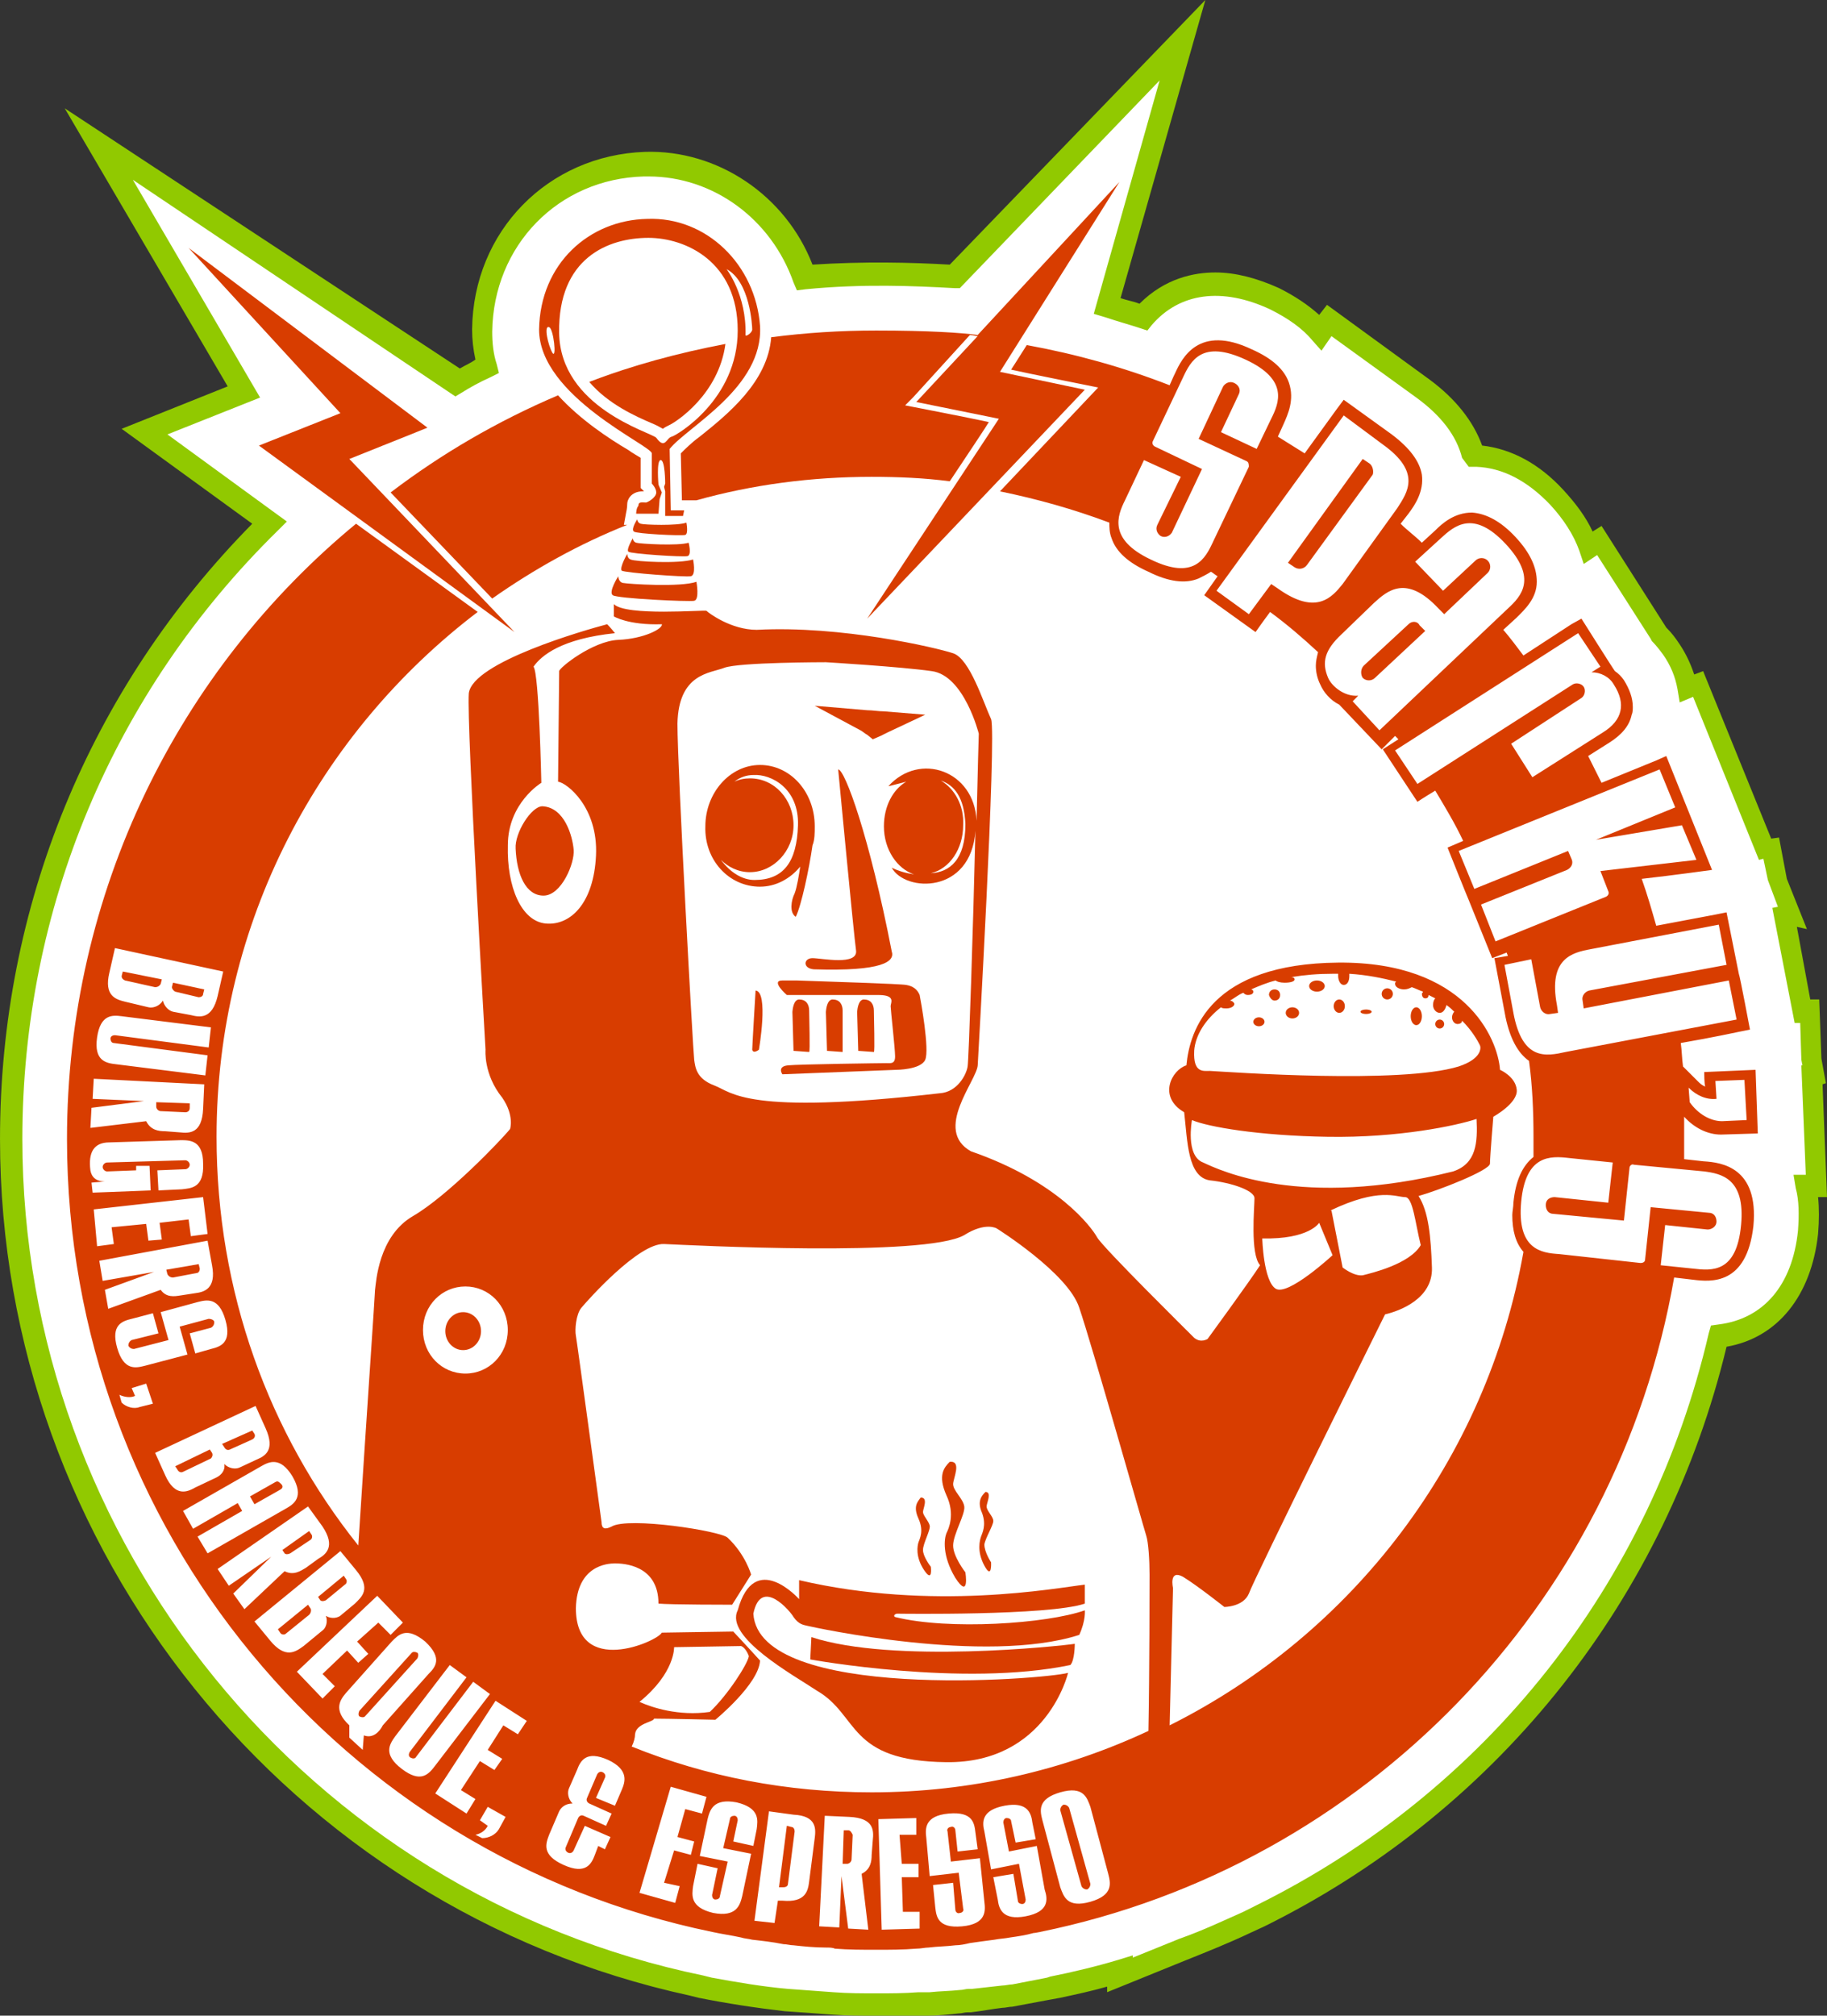
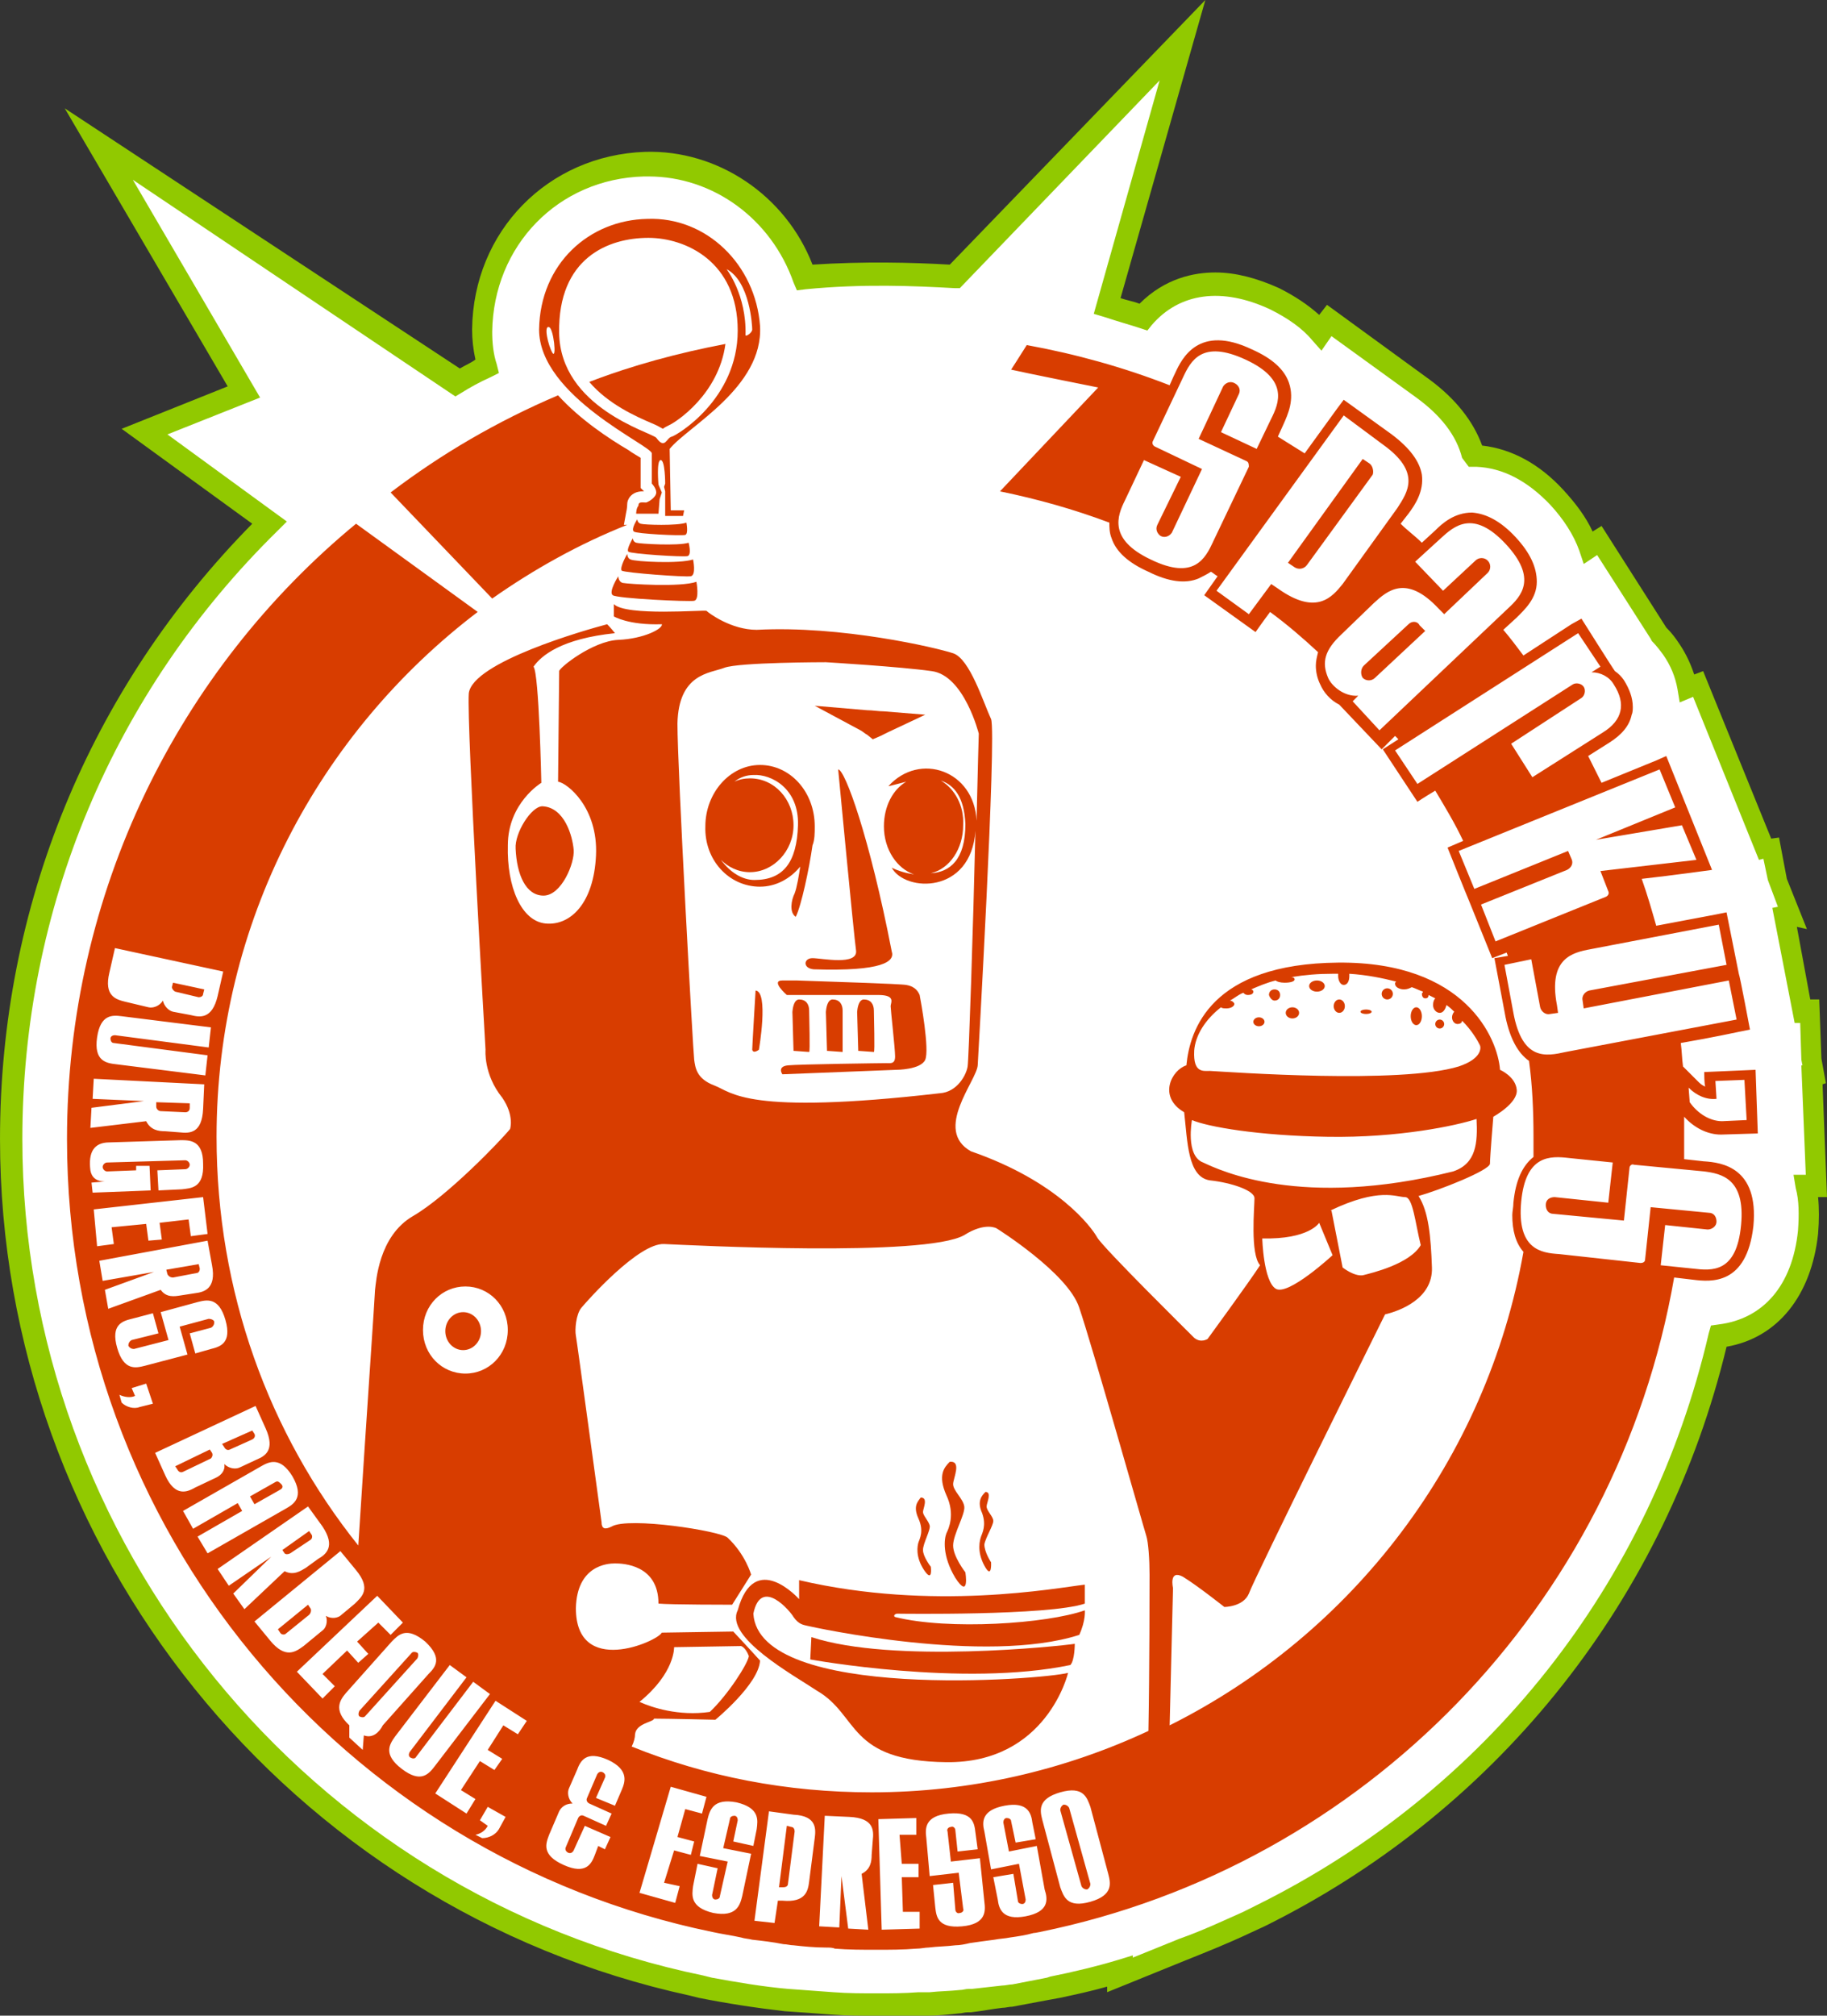
<svg xmlns="http://www.w3.org/2000/svg" xml:space="preserve" width="175.373mm" height="193.371mm" version="1.1" style="shape-rendering:geometricPrecision; text-rendering:geometricPrecision; image-rendering:optimizeQuality; fill-rule:evenodd; clip-rule:evenodd" viewBox="0 0 175.362 193.359">
  <rect x="0" y="0" width="175.362" height="193.359" fill="#333333" stroke="none" />
  <defs>
    <style type="text/css"> .fil2 {fill:#D83D00} .fil1 {fill:#91C900} .fil0 {fill:white} </style>
  </defs>
  <g id="Layer_x0020_1">
    <g id="_735482768">
      <path class="fil0" d="M174.292 113.337l-0.428 -10.712 0.213 0 -0.322 -1.393 -0.213 -4.606 -0.642 0c-0.322,-1.393 -1.715,-8.999 -1.715,-8.999l0.749 -0.107 -1.5 -3.642 -0.534 -3.107 -0.643 0.108 -6.428 -15.855 -1.071 0.428c-0.213,-1.286 -0.749,-2.571 -1.5,-3.749 -0.321,-0.536 -0.749,-0.964 -1.177,-1.5 -0.857,-1.393 -5.677,-8.891 -5.677,-8.891l-1.071 0.643c-0.536,-1.607 -1.607,-3.322 -3.107,-4.822 -2.464,-2.57 -5.034,-3.855 -7.82,-3.963 -0.642,-2.357 -2.249,-4.607 -4.819,-6.428l-8.999 -6.534 -0.857 1.178c-1.071,-1.285 -2.571,-2.357 -4.499,-3.213 -1.928,-0.964 -3.856,-1.394 -5.677,-1.394 -2.035,0 -4.713,0.643 -6.963,3.107 -1.179,-0.321 -2.357,-0.749 -3.535,-1.07l7.499 -25.389 -21.747 22.71c-1.714,-0.107 -4.178,-0.215 -7.605,-0.215 -2.25,0 -4.499,0.107 -6.749,0.322 -2.25,-6.428 -8.141,-10.928 -14.997,-10.928 -0.107,0 -0.322,0 -0.428,0 -8.784,0.215 -15.533,7.071 -15.64,15.961 0,1.179 0.214,2.357 0.535,3.428 -0.964,0.536 -1.928,0.964 -2.892,1.5l-34.494 -22.818 13.926 23.782 -9.534 3.856 11.998 8.677c-15.854,15.534 -24.853,36.851 -24.853,59.24 0,39.957 28.495,73.487 66.203,81.307 2.678,0.536 5.463,0.964 8.142,1.286 1.5,0.107 2.892,0.322 4.392,0.322 1.393,0.107 2.785,0.107 4.285,0.107 1.285,0 2.678,0 3.963,-0.107 0.322,0 0.75,0 1.072,-0.107 0.964,-0.108 2.035,-0.108 2.999,-0.214 0.429,0 0.75,-0.107 1.179,-0.107 0.964,-0.107 2.035,-0.215 2.999,-0.429 0.322,0 0.643,-0.107 0.964,-0.107 1.179,-0.214 2.25,-0.428 3.428,-0.643 0.107,0 0.214,0 0.321,-0.107 2.249,-0.428 4.499,-0.964 6.642,-1.606l0 0.428 5.892 -2.357c2.142,-0.75 4.178,-1.714 6.213,-2.678l1.393 -0.643c21.746,-10.712 38.243,-30.852 43.922,-55.598 4.821,-0.535 8.034,-4.178 8.57,-9.962 0.215,-1.714 0.106,-3.214 -0.215,-4.392l0.858 0zm-90.414 -44.135l0 0c-0.214,-0.214 -0.535,-0.321 -0.857,-0.536 0.536,0 1.071,0.107 1.5,0.107 -0.107,0.214 -0.429,0.322 -0.643,0.428z" />
      <path class="fil1" d="M84.093 193.359c-1.393,0 -2.893,0 -4.285,-0.107 -1.393,-0.107 -2.892,-0.215 -4.499,-0.322 -2.785,-0.322 -5.571,-0.75 -8.248,-1.286l-0.857 -0.214c-38.458,-8.356 -66.203,-42.743 -66.203,-82.165 0,-22.282 8.57,-43.17 24.21,-59.025l-12.534 -9.105 10.177 -4.07 -15.64 -26.674 37.922 24.959c0.535,-0.322 1.071,-0.536 1.499,-0.857 -0.214,-0.964 -0.321,-1.928 -0.321,-2.892 0.108,-9.428 7.285,-16.712 16.604,-17.033 6.964,-0.215 13.498,4.177 16.069,10.819 4.928,-0.321 9.534,-0.213 13.176,0l24.531 -25.388 -8.141 28.602c0.642,0.215 1.285,0.321 1.821,0.536 2.464,-2.464 5.249,-3 7.284,-3 1.929,0 3.964,0.536 6.107,1.5 1.499,0.749 2.785,1.607 3.856,2.571l0.75 -0.964 9.855 7.177c2.464,1.821 4.177,3.964 5.035,6.32 2.785,0.321 5.463,1.713 7.819,4.285 1.179,1.285 2.143,2.57 2.786,3.964l0.857 -0.536 6.213 9.748c0.536,0.536 0.857,0.964 1.285,1.607 0.643,0.964 1.071,1.928 1.394,2.893l0.857 -0.322 6.534 16.069 0.751 -0.107 0.749 3.963 1.928 4.821 -0.964 -0.215 1.285 6.963 0.858 0 0.213 5.678 0.43 2.357 -0.322 0.107 0.428 10.819 -0.857 0c0.107,1.071 0.107,2.25 0,3.535 -0.642,5.892 -3.857,9.963 -8.784,10.82 -5.785,23.996 -21.639,44.135 -43.707,55.276l-0.642 0.321 -1.393 0.643c-2.036,0.964 -4.178,1.821 -6.321,2.678l-7.392 2.999 0 -0.535c-1.5,0.428 -3,0.75 -4.499,1.071l-1.179 0.215c-1.178,0.214 -2.249,0.428 -3.428,0.642 -0.322,0 -0.642,0.107 -0.964,0.107 -0.964,0.108 -2.035,0.322 -3,0.428l-0.321 0c-0.322,0 -0.536,0.108 -0.857,0.108 -0.964,0.107 -2.036,0.214 -3,0.214l-0.428 0c-0.214,0 -0.428,0 -0.643,0 -1.285,0 -2.571,0 -3.856,0zm-15.748 -3.642l0 0c2.357,0.428 4.821,0.857 7.285,1.071 1.5,0.107 2.893,0.214 4.392,0.322 1.393,0.107 2.785,0.107 4.178,0.107 1.178,0 2.571,0 3.964,-0.107 0.214,0 0.428,0 0.642,0l0.429 0c0.964,-0.107 1.928,-0.107 2.892,-0.214 0.322,0 0.536,-0.107 0.857,-0.107l0.321 0c0.964,-0.107 1.928,-0.214 2.892,-0.321 0.322,0 0.643,-0.108 0.964,-0.108 1.071,-0.214 2.25,-0.428 3.321,-0.643l0.322 -0.107c2.143,-0.428 4.392,-0.964 6.535,-1.607l1.393 -0.428 0 0.215 4.499 -1.821c2.143,-0.75 4.178,-1.714 6.106,-2.571l1.286 -0.643c22.068,-10.927 37.815,-30.852 43.386,-54.848l0.213 -0.75 0.751 -0.107c4.285,-0.535 7.07,-3.749 7.605,-8.999 0.107,-1.5 0.107,-2.892 -0.215,-4.07l-0.214 -1.286 1.178 0 -0.427 -10.498 0.106 0 -0.106 -0.535 -0.109 -3.535 -0.534 0 -2.143 -11.034 0.536 -0.107 -0.964 -2.571 -0.428 -2.035 -0.428 0.107 -6.32 -15.64 -1.286 0.536 -0.213 -1.285c-0.215,-1.179 -0.643,-2.25 -1.393,-3.321 -0.321,-0.428 -0.643,-0.857 -1.071,-1.285l-0.107 -0.214 -5.141 -8.034 -1.285 0.857 -0.43 -1.285c-0.534,-1.5 -1.5,-3 -2.785,-4.392 -2.249,-2.357 -4.606,-3.536 -7.07,-3.643l-0.751 0 -0.642 -0.857c-0.536,-2.142 -2.036,-4.07 -4.392,-5.785l-8.142 -5.892 -0.964 1.392 -0.857 -0.964c-0.964,-1.178 -2.357,-2.142 -4.071,-3 -4.606,-2.142 -8.677,-1.606 -11.355,1.501l-0.428 0.534 -0.643 -0.213c-0.964,-0.321 -2.143,-0.643 -3.428,-1.071l-1.071 -0.321 6.32 -22.389 -19.175 19.925 -0.535 0c-3.856,-0.215 -8.784,-0.428 -14.248,0.106l-0.857 0.107 -0.321 -0.749c-2.142,-6.106 -7.713,-10.177 -13.926,-10.177 -0.107,0 -0.214,0 -0.429,0 -8.248,0.214 -14.461,6.641 -14.569,14.89 0,1.071 0.107,2.143 0.429,3.107l0.214 0.857 -0.857 0.428c-0.964,0.428 -1.928,0.964 -2.785,1.5l-0.535 0.321 -30.959 -20.782 12.212 20.889 -8.891 3.536 11.462 8.356 -0.857 0.857c-15.854,15.533 -24.531,36.315 -24.531,58.382 0,38.672 27.424,72.416 65.346,80.237l0.857 0.214z" />
      <path class="fil2" d="M163.578 111.409l-1.927 -0.214c0,-0.643 0,-1.286 0,-1.821 0,-0.75 0,-1.5 0,-2.25 0.964,1.071 2.249,1.714 3.534,1.714l3.535 -0.107 -0.215 -6.106 -4.928 0.214c0,0 0,1.286 0.109,1.393 -0.322,-0.107 -0.537,-0.321 -0.751,-0.536l-1.393 -1.393c-0.107,-0.75 -0.107,-1.5 -0.215,-2.25 3.107,-0.536 5.571,-1.071 5.571,-1.071l1.071 -0.214c0,0 -0.964,-5.142 -1.071,-5.356l-1.179 -5.892 -1.071 0.214 -5.677 1.071c-0.428,-1.5 -0.857,-3 -1.393,-4.499 2.892,-0.322 6.749,-0.857 6.749,-0.857l-4.392 -10.926 -0.964 0.428 -5.249 2.143c-0.428,-0.857 -0.857,-1.714 -1.285,-2.571l2.036 -1.286c1.178,-0.75 1.928,-1.607 2.142,-2.678 0.107,-0.215 0.107,-0.535 0.107,-0.75 0,-0.857 -0.321,-1.714 -0.857,-2.571 -0.215,-0.322 -0.536,-0.643 -0.858,-0.857 -0.107,-0.107 -3.213,-5.035 -3.213,-5.035l-0.964 0.535 -4.606 3c-0.643,-0.857 -1.286,-1.714 -1.93,-2.464l1.286 -1.178c0.749,-0.75 1.928,-1.822 1.928,-3.429 0,-1.392 -0.643,-2.785 -2.036,-4.285 -1.393,-1.499 -2.785,-2.249 -4.177,-2.357 -1.715,0 -2.892,1.071 -3.536,1.715l-1.285 1.178c-0.643,-0.642 -1.394,-1.178 -2.036,-1.821l0.751 -0.964c0.642,-0.857 1.498,-2.143 1.285,-3.749 -0.215,-1.286 -1.179,-2.571 -2.893,-3.856l-4.606 -3.321 -0.642 0.857 -3.107 4.285c-0.857,-0.536 -1.714,-1.071 -2.571,-1.607l0.536 -1.178c0.429,-0.964 1.071,-2.357 0.536,-3.964 -0.428,-1.285 -1.607,-2.357 -3.535,-3.213 -5.142,-2.464 -6.749,0.857 -7.392,2.249 0,0 -0.214,0.428 -0.535,1.178 -4.392,-1.713 -8.999,-2.998 -13.712,-3.855 -0.75,1.178 -1.286,2.034 -1.5,2.357 1.393,0.321 8.356,1.713 8.356,1.713l-9.427 9.962c3.643,0.751 7.071,1.715 10.498,3 0,0.43 0,0.964 0.215,1.5 0.428,1.286 1.607,2.357 3.535,3.213 1.929,0.964 3.535,1.179 4.821,0.643 0.428,-0.213 0.857,-0.428 1.178,-0.643 0.214,0.107 0.428,0.322 0.643,0.43l-1.286 1.821 4.928 3.535c0,0 0.75,-1.072 1.393,-1.928 1.607,1.178 3.107,2.463 4.606,3.856 -0.107,0.429 -0.214,0.857 -0.214,1.286 0,0.536 0.107,1.178 0.428,1.821 0.322,0.75 0.964,1.5 1.821,1.928 0.107,0.107 4.071,4.285 4.071,4.285l1.286 -1.286c0.107,0.107 0.214,0.214 0.322,0.322l-1.5 0.964 3.322 5.035c0,0 0.642,-0.429 1.713,-1.071 0.964,1.607 1.928,3.214 2.678,4.82l-1.498 0.643c0,0 1.928,4.82 2.034,5.035l2.251 5.57 1.392 -0.536c0,0.108 0.108,0.214 0.108,0.322l-1.286 0.215 1.071 5.677c0.428,2.035 1.178,3.428 2.249,4.178 0.322,2.357 0.43,4.821 0.43,7.285 0,0.643 0,1.286 0,1.928 -1.071,0.857 -1.715,2.25 -1.928,4.392 0,0.428 -0.108,0.857 -0.108,1.178 0,1.5 0.321,2.678 1.072,3.535 -3.535,19.925 -16.391,36.636 -33.959,45.421l0.322 -13.177c0,0 -0.429,-1.821 0.964,-1.071 1.393,0.857 3.963,2.892 3.963,2.892 0,0 1.821,0 2.357,-1.286 0.428,-1.286 13.069,-26.781 13.069,-26.781 1.392,-0.322 4.607,-1.5 4.5,-4.499 -0.107,-2.999 -0.322,-5.356 -1.286,-6.856 1.928,-0.535 6.856,-2.464 6.856,-3.107 0,-0.643 0.321,-4.499 0.321,-4.499 0,0 2.357,-1.286 2.25,-2.571 -0.107,-1.286 -1.607,-1.928 -1.607,-1.928 -0.213,-3 -3.321,-10.391 -15.533,-10.284 -12.212,0.107 -14.248,6.428 -14.569,9.855 -1.393,0.428 -2.785,2.999 -0.214,4.499 0.322,2.785 0.322,6.213 2.464,6.534 2.036,0.214 4.285,0.964 4.285,1.714 0,0.857 -0.428,5.356 0.536,6.428 -0.964,1.5 -5.035,7.07 -5.035,7.07 0,0 -0.643,0.428 -1.286,-0.107 -0.535,-0.535 -8.784,-8.677 -9.319,-9.641 -0.536,-0.964 -3.749,-5.356 -12.105,-8.248 -3.642,-2.036 0.536,-6.749 0.643,-8.249 0,0 1.821,-31.709 1.286,-33.208 -0.75,-1.607 -2.036,-5.785 -3.642,-6.32 -1.607,-0.535 -10.713,-2.678 -18.854,-2.25 -2.464,0 -4.606,-1.607 -4.821,-1.821 -0.214,-0.107 -7.712,0.535 -8.891,-0.643 0,1.178 0,1.178 0,1.178 0,0 1.392,0.857 4.606,0.75 0.107,0.428 -1.714,1.393 -4.178,1.5 -2.464,0.107 -5.678,2.678 -5.678,3 0,0.322 -0.107,10.605 -0.107,10.605 0.857,0.107 3.857,2.464 3.642,7.07 -0.214,4.606 -2.464,6.749 -4.82,6.535 -2.357,-0.214 -3.749,-3.535 -3.642,-7.499 0,-4.071 3.214,-5.999 3.214,-5.999 0,0 -0.215,-10.498 -0.75,-11.141 0.75,-1.071 2.678,-2.678 7.82,-3.214 -0.428,-0.536 -0.75,-0.857 -0.75,-0.857 -2.036,0.535 -12.962,3.642 -13.283,6.641 -0.215,3 1.607,34.173 1.607,34.173 0,0 -0.214,2.357 1.607,4.606 1.178,1.714 0.75,2.999 0.75,2.999 -0.857,1.071 -5.999,6.427 -9.32,8.355 -3.321,1.929 -3.535,6.321 -3.642,7.071 0,0.429 -0.857,12.747 -1.607,24.531 -8.57,-10.712 -13.605,-24.317 -13.605,-39.207 0,-20.568 9.856,-38.779 25.067,-50.348l-11.677 -8.463c-17.033,14.034 -27.745,35.351 -27.745,59.025 0,37.494 26.567,68.774 61.917,76.059 0.965,0.214 1.821,0.321 2.786,0.535 0.321,0.107 0.643,0.107 1.071,0.214 0.964,0.107 1.928,0.214 2.999,0.428 0.322,0 0.643,0.107 0.964,0.107 0.965,0.108 2.036,0.215 3.107,0.215 0.322,0 0.643,0 0.857,0.107 1.286,0.107 2.678,0.107 3.964,0.107 1.285,0 2.571,0 3.856,-0.107 0.429,0 0.857,-0.107 1.179,-0.107 0.856,-0.107 1.714,-0.107 2.571,-0.215 0.428,0 0.964,-0.107 1.393,-0.214 0.75,-0.107 1.5,-0.215 2.357,-0.322 0.535,-0.107 0.964,-0.107 1.5,-0.214 0.75,-0.108 1.5,-0.214 2.249,-0.428 0.214,0 0.536,-0.107 0.75,-0.107l-0.107 0c31.066,-6.32 55.383,-31.28 60.847,-62.775l1.821 0.214c1.713,0.214 5.141,0.536 5.785,-5.142 0.536,-5.677 -3.107,-6.106 -4.715,-6.213zm1.179 -5.999l0 0 -0.107 -1.714 2.786 -0.107 0.213 3.856 -2.357 0.107c-1.179,0 -2.357,-0.75 -3.107,-1.821l-0.106 -1.393c0.749,0.75 1.713,1.178 2.678,1.071zm-42.314 18.211l0 0c-1.179,-0.75 -1.286,-4.821 -1.286,-4.821 4.499,0.107 5.463,-1.5 5.463,-1.5l1.286 3.107c0,0 -4.285,3.963 -5.463,3.214zm13.926 -4.178l0 0c-1.071,1.821 -4.714,2.678 -5.571,2.893 -0.857,0.107 -1.928,-0.75 -1.928,-0.75l-1.071 -5.463 -0.107 0c4.714,-2.25 6.32,-1.286 7.177,-1.286 0.751,0 0.964,2.464 1.5,4.606zm-21.747 -18.639l0 0c0.107,-1.5 1.071,-3 2.571,-4.178 0.107,0.107 0.321,0.107 0.536,0.107 0.428,0 0.75,-0.214 0.75,-0.428 0,-0.107 -0.214,-0.322 -0.429,-0.322 0.429,-0.214 0.75,-0.535 1.286,-0.75 0.107,0.107 0.215,0.214 0.429,0.214 0.321,0 0.535,-0.107 0.535,-0.321 0,-0.108 -0.107,-0.215 -0.214,-0.215 0.75,-0.322 1.5,-0.643 2.357,-0.857 0.107,0.108 0.429,0.215 0.857,0.215 0.535,0 0.964,-0.107 0.964,-0.322 0,-0.107 -0.107,-0.214 -0.322,-0.214 1.286,-0.214 2.571,-0.322 3.964,-0.322 0.214,0 0.322,0 0.536,0 0,0.107 0,0.107 0,0.214 0,0.428 0.214,0.857 0.535,0.857 0.322,0 0.536,-0.321 0.536,-0.857 0,-0.107 0,-0.107 0,-0.214 1.714,0.107 3.214,0.428 4.499,0.75 -0.107,0.107 -0.107,0.107 -0.107,0.214 0,0.321 0.428,0.535 0.857,0.535 0.321,0 0.536,-0.107 0.749,-0.214 0.322,0.107 0.75,0.321 1.073,0.429 0,0.107 -0.107,0.107 -0.107,0.214 0,0.215 0.107,0.429 0.321,0.429 0.215,0 0.321,-0.107 0.321,-0.322 0.215,0.108 0.43,0.215 0.643,0.322 -0.107,0.107 -0.213,0.322 -0.213,0.643 0,0.428 0.321,0.75 0.642,0.75 0.322,0 0.536,-0.322 0.643,-0.75 0.321,0.215 0.536,0.428 0.749,0.643 -0.107,0.107 -0.213,0.322 -0.213,0.535 0,0.322 0.213,0.642 0.536,0.642 0.213,0 0.428,-0.107 0.428,-0.321 0.964,0.964 1.5,1.928 1.713,2.357 0.107,0.214 0.215,1.286 -2.036,2.035 -5.57,1.714 -21.96,0.535 -23.888,0.428 -0.643,0 -1.607,0.214 -1.5,-1.928zm0.857 10.712l0 0c-1.714,-0.642 -1.071,-4.071 -1.071,-4.071 1.5,0.643 6.32,1.5 13.069,1.607 6.749,0.107 12.32,-1.071 14.248,-1.714 0.108,2.25 0,4.285 -2.25,5.035 -14.568,3.642 -22.389,-0.107 -23.995,-0.857zm-45.956 -47.456l0 0c1.393,-0.535 9.748,-0.535 9.748,-0.535 0,0 7.178,0.428 10.177,0.857 3.107,0.428 4.499,5.999 4.499,5.999 0,0 -0.107,3.535 -0.214,8.356 -0.214,-4.82 -5.463,-6.641 -8.463,-3.321 0.107,0 0.857,-0.215 1.714,-0.429 -1.286,0.75 -2.143,2.357 -2.143,4.285 0,2.25 1.285,4.071 2.893,4.606 -0.75,-0.107 -1.5,-0.322 -2.143,-0.643 1.286,2.357 7.605,2.571 8.034,-3.535 -0.214,9.213 -0.642,22.067 -0.749,22.603 -0.107,0.75 -0.964,2.464 -2.678,2.571 -18.64,2.142 -19.925,-0.107 -21.639,-0.75 -1.714,-0.643 -1.821,-1.714 -1.928,-2.464 -0.107,-0.75 -1.607,-27.852 -1.607,-32.244 0.107,-4.821 3.107,-4.821 4.499,-5.356zm20.782 10.82l0 0c1.286,0.429 2.25,1.607 2.357,4.178 0,3.428 -1.5,4.606 -3.321,4.713 1.821,-0.428 3.107,-2.357 3.107,-4.606 0.107,-1.928 -0.857,-3.535 -2.143,-4.285zm-34.494 50.562l0 0c0.536,-0.642 5.463,-6.213 7.927,-6.106 2.464,0.107 25.067,1.286 28.816,-0.857 2.035,-1.285 3.107,-0.643 3.107,-0.643 0,0 6.856,4.285 7.927,7.606 1.179,3.428 6.213,21.211 6.428,21.854 0.214,0.643 0.322,2.357 0.322,3.749 0,0.857 0,9.32 -0.108,14.998 -8.034,3.749 -17.033,5.891 -26.566,5.891 -8.142,0 -15.855,-1.5 -23.032,-4.392 0.214,-0.428 0.321,-0.857 0.321,-1.179 0.108,-1.071 1.821,-1.178 1.821,-1.5 1.286,0 5.892,0.107 5.892,0.107 0,0 4.178,-3.428 4.285,-5.677 -0.964,-1.071 -2.571,-2.785 -2.571,-2.785l-6.856 0.107c-0.429,0.857 -8.249,4.285 -8.249,-2.357 0.107,-4.071 3,-4.285 3.749,-4.285 0.75,0 4.178,0.107 4.178,3.856 1.072,0.107 7.071,0.107 7.071,0.107l1.821 -2.892c0,0 -0.536,-1.928 -2.25,-3.535 -0.643,-0.643 -9.534,-2.035 -11.141,-1.071 -0.643,0.322 -0.965,0.215 -0.965,-0.428 -0.107,-0.75 -2.357,-17.354 -2.464,-17.89 -0.107,-0.535 0,-2.035 0.535,-2.678zm36.208 54.205l0 0 -2.785 0.322 -0.322 -3.642c-0.107,-0.857 -0.214,-2.143 2.143,-2.357 2.357,-0.215 2.464,0.964 2.571,1.821l0.215 1.607 -1.928 0.215 -0.215 -2.036c0,-0.214 -0.214,-0.428 -0.429,-0.321 -0.214,0 -0.428,0.214 -0.321,0.428l0.321 2.892 2.785 -0.322 0.429 4.178c0.107,0.857 0.214,2.143 -2.142,2.357 -2.357,0.214 -2.464,-0.964 -2.571,-1.821l-0.214 -2.142 1.928 -0.215 0.214 2.571c0,0.214 0.215,0.428 0.428,0.322 0.214,0 0.429,-0.214 0.322,-0.428l-0.428 -3.428zm-5.463 -0.857l0 0 1.607 0 0 1.286 -1.607 0 0.107 3.321 1.607 0 0 1.607 -3.642 0.107 -0.322 -10.605 3.642 -0.107 0 1.607 -1.607 0 0.214 2.785zm-3.214 6.32l0 0 -1.928 -0.107 -0.643 -5.035 -0.214 4.928 -1.928 -0.108 0.536 -10.605 2.357 0.108c2.357,0.107 2.357,1.285 2.25,2.249l-0.107 1.393c0,0.643 -0.107,1.393 -0.964,1.821l0.643 5.356zm-5.142 -8.784l0 0 -0.536 4.178c-0.108,0.857 -0.322,2.035 -2.571,1.821l-0.428 0 -0.322 2.143 -1.928 -0.214 1.393 -10.498 2.357 0.322c2.25,0.107 2.143,1.393 2.036,2.25zm-13.498 -18.318l0 0 6.427 -0.107c0,0 0.428,0.107 0.75,0.964 -0.107,0.75 -2.035,3.749 -3.749,5.356 -3,0.428 -5.571,-0.429 -6.749,-0.964 3.428,-2.785 3.321,-5.25 3.321,-5.25zm-20.032 -34.601l0 0c2.25,0 4.071,1.821 4.071,4.178 0,2.357 -1.821,4.178 -4.071,4.178 -2.25,0 -4.071,-1.821 -4.071,-4.178 0,-2.357 1.821,-4.178 4.071,-4.178zm-34.172 -30.102l0 0 0.536 -2.357 10.391 2.249 -0.536 2.357c-0.536,2.249 -1.714,2.035 -2.571,1.821l-1.714 -0.322c-0.428,-0.107 -0.857,-0.535 -0.964,-1.072 -0.322,0.536 -0.964,0.75 -1.393,0.643l-2.25 -0.536c-0.857,-0.214 -2.035,-0.535 -1.5,-2.785zm-1.179 6.213l0 0c0.322,-2.25 1.5,-2.142 2.357,-2.035l8.57 1.071 -0.214 1.928 -8.999 -1.178c-0.214,0 -0.429,0.107 -0.429,0.321 0,0.214 0.107,0.429 0.322,0.429l8.998 1.179 -0.214 1.928 -8.57 -1.071c-0.964,-0.107 -2.142,-0.322 -1.821,-2.571zm-0.535 6.749l0 0 5.035 -0.643 -4.928 -0.214 0.107 -1.928 10.605 0.535 -0.107 2.357c-0.107,2.357 -1.285,2.357 -2.25,2.25l-1.393 -0.107c-0.643,0 -1.393,-0.108 -1.821,-0.964l-5.356 0.643 0.107 -1.928zm0 7.177l0 0 1.286 -0.107c-0.857,0 -1.286,-0.429 -1.393,-1.071 -0.215,-1.714 0.322,-2.678 1.821,-2.678l6.856 -0.214c0.857,0 2.142,0 2.142,2.249 0.107,2.357 -1.178,2.357 -2.035,2.464l-2.25 0.107 -0.107 -1.928 2.678 -0.107c0.214,0 0.428,-0.214 0.428,-0.428 0,-0.215 -0.215,-0.429 -0.428,-0.429l-7.499 0.214c-0.214,0 -0.428,0.215 -0.428,0.429 0,0.214 0.214,0.428 0.428,0.428l2.785 -0.107 0 -0.428 1.286 0 0.107 2.357 -5.57 0.214 -0.107 -0.965zm0.214 2.571l0 0 10.498 -1.179 0.429 3.535 -1.607 0.214 -0.215 -1.607 -2.785 0.322 0.215 1.607 -1.286 0.107 -0.214 -1.607 -3.321 0.322 0.215 1.607 -1.607 0.214 -0.321 -3.535zm1.071 7.713l0 0 4.713 -1.714 -4.928 0.857 -0.321 -1.928 10.391 -1.928 0.428 2.357c0.429,2.25 -0.75,2.571 -1.607,2.678l-1.393 0.215c-0.643,0.107 -1.393,0.214 -1.928,-0.536l-5.035 1.821 -0.321 -1.821zm2.571 2.785l0 0 2.036 -0.536 0.535 1.928 -2.571 0.643c-0.214,0.107 -0.321,0.321 -0.321,0.535 0.107,0.215 0.321,0.322 0.535,0.322l3.321 -0.857 -0.75 -2.678 3.535 -0.964c0.857,-0.214 2.036,-0.535 2.678,1.714 0.643,2.25 -0.536,2.571 -1.393,2.785l-1.5 0.428 -0.535 -1.928 2.035 -0.536c0.214,-0.107 0.322,-0.322 0.322,-0.536 0,-0.215 -0.322,-0.321 -0.536,-0.321l-2.786 0.75 0.75 2.678 -4.071 1.071c-0.857,0.214 -2.035,0.536 -2.678,-1.714 -0.643,-2.25 0.536,-2.571 1.393,-2.785zm0.75 8.463l0 0c-0.536,0.215 -1.286,0 -1.714,-0.428l-0.214 -0.75c0.429,0.214 1.071,0.321 1.5,0.107l-0.322 -0.75 1.393 -0.429 0.643 1.928 -1.286 0.322zm2.464 6.535l0 0 -0.964 -2.142 9.641 -4.499 0.964 2.143c0.964,2.142 -0.107,2.678 -0.857,2.999l-1.607 0.75c-0.429,0.214 -1.071,0.107 -1.5,-0.322 0.107,0.643 -0.322,1.071 -0.75,1.286l-2.035 0.964c-0.75,0.429 -1.928,0.964 -2.893,-1.179zm3.107 5.892l0 0 4.285 -2.464 -0.428 -0.75 -4.285 2.464 -0.964 -1.714 7.499 -4.285c0.75,-0.428 1.821,-0.965 3,0.964 1.179,2.035 0.107,2.678 -0.643,3.106l-7.499 4.285 -0.964 -1.607zm3.428 5.463l0 0 3.642 -3.535 -4.071 2.785 -1.072 -1.607 8.677 -5.999 1.393 1.928c1.285,1.928 0.321,2.678 -0.429,3.107l-1.178 0.857c-0.536,0.321 -1.179,0.75 -2.036,0.321l-3.856 3.642 -1.071 -1.499zm3.535 4.499l0 0 -1.499 -1.821 8.248 -6.749 1.5 1.821c1.5,1.821 0.535,2.571 -0.107,3.214l-1.286 1.071c-0.321,0.322 -0.964,0.428 -1.5,0.108 0.214,0.535 0,1.178 -0.321,1.393l-1.821 1.5c-0.75,0.535 -1.714,1.286 -3.214,-0.536zm5.035 5.571l0 0 -2.464 -2.571 7.713 -7.284 2.464 2.571 -1.179 1.179 -1.178 -1.179 -2.036 1.821 1.072 1.179 -0.964 0.856 -1.072 -1.178 -2.357 2.25 1.178 1.178 -1.178 1.179zm3.964 3.535l0 0 -0.107 1.393 -1.286 -1.179 0 -1.178c-1.607,-1.5 -0.857,-2.464 -0.322,-3.107l4.392 -4.928c0.643,-0.642 1.393,-1.5 3.214,0 1.714,1.607 0.964,2.464 0.321,3.107l-4.392 4.928c-0.322,0.643 -0.964,1.285 -1.821,0.964zm3.642 3.214l0 0c-1.821,-1.393 -1.179,-2.357 -0.643,-3.107l5.249 -6.856 1.607 1.178 -5.463 7.178c-0.107,0.214 -0.107,0.428 0.107,0.535 0.214,0.107 0.428,0.107 0.536,-0.107l5.463 -7.178 1.607 1.179 -5.249 6.856c-0.643,0.857 -1.393,1.714 -3.214,0.321zm9.32 5.785l0 0c-0.321,0.535 -0.964,0.857 -1.606,0.857l-0.643 -0.322c0.536,-0.107 0.964,-0.429 1.179,-0.857l-0.75 -0.536 0.75 -1.286 1.714 0.965 -0.643 1.178zm1.821 -9.106l0 0 -1.393 -0.857 -1.5 2.357 1.393 0.857 -0.75 1.071 -1.393 -0.857 -1.821 2.785 1.393 0.857 -0.857 1.393 -2.999 -1.928 5.785 -8.892 3 1.929 -0.857 1.285zm9.963 5.356l0 0 -0.643 1.5 -1.821 -0.75 0.857 -1.929c0.107,-0.214 0,-0.428 -0.214,-0.535 -0.214,-0.107 -0.428,0 -0.536,0.215l-0.964 2.25c-0.107,0.214 0,0.428 0.214,0.536l2.143 0.964 -0.536 1.178 -2.142 -0.964c-0.215,-0.107 -0.429,0 -0.536,0.215l-1.179 2.785c-0.107,0.214 0,0.429 0.214,0.536 0.215,0.107 0.429,0 0.536,-0.214l1.071 -2.357 2.464 1.071 -0.536 1.178 -0.642 -0.321 -0.322 0.857c-0.322,0.857 -0.857,1.929 -2.999,0.965 -2.143,-0.965 -1.714,-2.036 -1.393,-2.893l0.964 -2.25c0.214,-0.429 0.643,-0.75 1.285,-0.75 -0.429,-0.429 -0.536,-1.072 -0.321,-1.5l0.75 -1.714c0.322,-0.857 0.857,-1.928 3,-0.964 2.035,0.964 1.607,2.142 1.286,2.892zm5.57 9.213l0 0 -0.429 1.607 -3.428 -0.964 3 -10.177 3.428 0.964 -0.428 1.607 -1.607 -0.429 -0.75 2.678 1.607 0.429 -0.322 1.285 -1.607 -0.428 -0.964 3.106 1.5 0.322zm1.285 0l0 0 0.429 -2.143 1.929 0.428 -0.536 2.571c0,0.214 0.107,0.428 0.322,0.428 0.215,0 0.428,-0.107 0.428,-0.322l0.75 -3.321 -2.678 -0.535 0.75 -3.535c0.214,-0.857 0.536,-2.035 2.785,-1.607 2.249,0.536 2.035,1.714 1.928,2.571l-0.321 1.607 -1.928 -0.428 0.429 -2.036c0,-0.214 -0.107,-0.429 -0.322,-0.429 -0.214,0 -0.428,0.108 -0.428,0.322l-0.643 2.785 2.678 0.535 -0.857 4.071c-0.214,0.857 -0.535,2.036 -2.785,1.607 -2.25,-0.536 -2.036,-1.714 -1.929,-2.571zm31.923 2.892l0 0c-2.25,0.429 -2.571,-0.75 -2.678,-1.607l-0.428 -2.143 1.928 -0.321 0.429 2.571c0,0.214 0.214,0.322 0.429,0.322 0.214,0 0.321,-0.214 0.321,-0.429l-0.643 -3.428 -2.678 0.536 -0.643 -3.642c-0.214,-0.857 -0.321,-2.036 1.928,-2.464 2.25,-0.429 2.571,0.75 2.678,1.607l0.322 1.607 -1.928 0.322 -0.429 -2.035c0,-0.215 -0.214,-0.322 -0.428,-0.322 -0.215,0 -0.322,0.214 -0.322,0.428l0.536 2.785 2.678 -0.536 0.75 4.178c0.321,0.964 0.428,2.142 -1.821,2.571zm6.213 -1.393l0 0c-2.25,0.643 -2.571,-0.536 -2.892,-1.393l-1.714 -6.428c-0.214,-0.857 -0.535,-2.035 1.714,-2.678 2.25,-0.643 2.571,0.536 2.892,1.393l1.714 6.428c0.215,0.857 0.535,2.036 -1.714,2.678zm11.784 -130.476l0 0c-0.75,1.606 -1.821,3.749 -5.999,1.713 -4.071,-1.928 -3.214,-4.177 -2.464,-5.677l1.821 -3.857 3.535 1.606 -2.25 4.607c-0.214,0.428 0,0.857 0.322,1.071 0.428,0.213 0.857,0 1.071,-0.322l2.893 -6.106 -4.5 -2.143c-0.215,-0.106 -0.322,-0.321 -0.215,-0.536l2.893 -6.106c0.75,-1.607 1.821,-3.642 5.999,-1.713 4.178,1.928 3.214,4.177 2.464,5.677l-1.393 2.892 -3.428 -1.607 1.714 -3.642c0.214,-0.428 0,-0.858 -0.429,-1.071 -0.429,-0.215 -0.857,0 -1.071,0.322l-2.357 5.034 4.606 2.142c0.214,0.107 0.214,0.322 0.214,0.536l-3.428 7.178zm6.213 4.498l0 0 -0.643 -0.428 -2.143 2.892 -3.106 -2.249 12.212 -16.818 3.749 2.785c3.75,2.678 2.356,4.606 1.393,6.106l-5.249 7.285c-0.964,1.179 -2.464,3.107 -6.213,0.428zm9.749 13.605l0 0 -2.571 -2.785 0.535 -0.535c-1.393,0.107 -2.571,-0.964 -2.892,-1.714 -0.642,-1.5 -0.321,-2.678 1.286,-4.178l3.106 -2.999c1.286,-1.179 3.107,-2.786 6.213,0.534l0.536 0.536 4.177 -3.964c0.322,-0.321 0.322,-0.857 0,-1.178 -0.321,-0.322 -0.857,-0.322 -1.178,0l-3.106 2.892 -2.679 -2.785 2.464 -2.251c1.285,-1.178 3.106,-2.785 6.213,0.536 3.107,3.321 1.5,5.035 0.215,6.213l-12.32 11.677zm3.643 5.142l0 0 -2.143 -3.214 17.569 -11.248 2.142 3.214 -0.857 0.536c0.857,0 1.715,0.428 2.142,1.179 1.179,1.821 0.858,3.428 -1.07,4.606l-6.749 4.285 -2.036 -3.214 6.749 -4.392c0.321,-0.214 0.428,-0.75 0.215,-1.071 -0.215,-0.322 -0.751,-0.429 -1.071,-0.214l-14.89 9.534zm7.498 15.105l0 0 -1.392 -3.535 8.249 -3.321c0.428,-0.214 0.643,-0.643 0.428,-1.071l-0.321 -0.75 -8.999 3.642 -1.5 -3.642 19.284 -7.82 1.498 3.642 -7.606 3.107 8.249 -1.393 1.392 3.321 -9.213 1.071 0.751 1.929c0.107,0.214 0,0.428 -0.215,0.536l-10.605 4.285zm1.715 6.856l0 0 -0.858 -4.606 2.571 -0.535 0.857 4.606c0.107,0.428 0.536,0.75 0.964,0.642l0.751 -0.107 -0.107 -0.75c-0.857,-4.499 1.5,-5.035 3.213,-5.356l12.32 -2.357 0.749 3.856 -13.177 2.464c-0.428,0.108 -0.749,0.536 -0.642,0.964l0.107 0.75 13.926 -2.678 0.749 3.749 -16.39 3.107c-1.928,0.428 -4.177,0.857 -5.034,-3.749zm21.852 20.354l0 0c-0.428,4.606 -2.785,4.392 -4.606,4.178l-3.107 -0.321 0.428 -3.857 4.071 0.428c0.428,0 0.857,-0.322 0.857,-0.75 0,-0.428 -0.215,-0.857 -0.749,-0.857l-5.571 -0.536 -0.536 5.034c0,0.215 -0.213,0.322 -0.428,0.322l-7.82 -0.857c-1.714,-0.107 -4.07,-0.428 -3.642,-5.035 0.428,-4.499 2.785,-4.392 4.606,-4.178l4.179 0.428 -0.428 3.857 -5.143 -0.536c-0.428,0 -0.857,0.214 -0.857,0.75 0,0.428 0.215,0.857 0.751,0.857l6.749 0.643 0.536 -5.035c0,-0.214 0.213,-0.428 0.428,-0.321l6.747 0.642c1.607,0.215 3.964,0.642 3.536,5.142z" />
      <path class="fil2" d="M121.372 98.019c0,0.236 -0.24,0.428 -0.536,0.428 -0.295,0 -0.536,-0.192 -0.536,-0.428 0,-0.237 0.24,-0.429 0.536,-0.429 0.296,0 0.536,0.192 0.536,0.429z" />
      <path class="fil2" d="M88.163 145.689c0.535,1.179 0.107,1.929 0,2.25 -0.108,0.322 -0.322,1.393 0.535,2.678 0.857,1.286 0.643,-0.322 0.643,-0.322 0,0 -0.75,-0.964 -0.75,-1.607 0,-0.642 0.75,-1.928 0.643,-2.357 -0.107,-0.428 -0.643,-0.964 -0.643,-1.286 0,-0.321 0.536,-1.393 -0.214,-1.393 -0.322,0.429 -0.75,0.857 -0.214,2.035z" />
      <path class="fil2" d="M49.492 81.414c0.107,2.464 0.964,4.499 2.678,4.499 1.714,0 3,-3.107 2.893,-4.392 -0.107,-1.286 -0.857,-4.071 -3,-4.178 -1.071,0 -2.678,2.571 -2.571,4.071z" />
-       <path class="fil2" d="M70.809 154.473c-1.286,2.571 5.356,6.213 7.606,7.713 4.071,2.357 2.893,6.749 12.426,6.856 9.641,0.107 11.677,-8.569 11.677,-8.569 -2.357,0.642 -29.674,2.785 -30.209,-5.678 0.75,-3.642 3.642,-0.107 3.856,0.322 0.536,0.75 0.965,0.75 1.393,0.857 0.428,0.107 17.033,3.749 26.031,0.857 0.643,-1.393 0.536,-2.357 0.536,-2.357 -3.642,1.285 -13.069,1.928 -18.211,0.643 -0.214,-0.107 0,-0.322 0.214,-0.322 0.215,0 14.461,0.215 17.997,-0.964 0,-1.071 0,-1.821 0,-1.821 -2.785,0.322 -14.569,2.571 -27.424,-0.429 0,0.857 0,1.821 0,1.821 0,0 -4.285,-4.82 -5.892,1.071z" />
+       <path class="fil2" d="M70.809 154.473c-1.286,2.571 5.356,6.213 7.606,7.713 4.071,2.357 2.893,6.749 12.426,6.856 9.641,0.107 11.677,-8.569 11.677,-8.569 -2.357,0.642 -29.674,2.785 -30.209,-5.678 0.75,-3.642 3.642,-0.107 3.856,0.322 0.536,0.75 0.965,0.75 1.393,0.857 0.428,0.107 17.033,3.749 26.031,0.857 0.643,-1.393 0.536,-2.357 0.536,-2.357 -3.642,1.285 -13.069,1.928 -18.211,0.643 -0.214,-0.107 0,-0.322 0.214,-0.322 0.215,0 14.461,0.215 17.997,-0.964 0,-1.071 0,-1.821 0,-1.821 -2.785,0.322 -14.569,2.571 -27.424,-0.429 0,0.857 0,1.821 0,1.821 0,0 -4.285,-4.82 -5.892,1.071" />
      <path class="fil2" d="M77.879 157.044l-0.107 2.143c0,0 14.676,2.678 24.96,0.535 0.429,-0.428 0.429,-2.035 0.429,-2.035 -1.393,0.214 -17.461,1.928 -25.282,-0.643z" />
      <path class="fil2" d="M94.483 150.188c0.75,1.393 0.643,-0.321 0.643,-0.321 0,0 -0.643,-0.965 -0.643,-1.714 0.107,-0.643 0.857,-1.821 0.857,-2.25 0,-0.428 -0.643,-0.964 -0.643,-1.393 0,-0.322 0.536,-1.393 -0.107,-1.393 -0.321,0.322 -0.857,0.857 -0.321,2.035 0.428,1.179 0,1.928 -0.107,2.25 -0.107,0.322 -0.429,1.393 0.321,2.785z" />
      <path class="fil2" d="M138.618 98.233c0,0.237 -0.192,0.429 -0.428,0.429 -0.236,0 -0.428,-0.192 -0.428,-0.429 0,-0.236 0.192,-0.428 0.428,-0.428 0.236,0 0.428,0.192 0.428,0.428z" />
      <path class="fil2" d="M60.525 53.669c-0.321,-0.107 -0.321,-0.536 -0.321,-0.536 0,0 -0.75,1.285 -0.535,1.607 0.321,0.213 6.106,0.642 6.641,0.536 0.536,-0.107 0.214,-1.607 0.214,-1.607 -1.285,0.428 -5.57,0.215 -5.999,0z" />
      <path class="fil2" d="M72.951 85.057c1.5,0 2.893,-0.75 3.857,-1.928 -0.107,0.75 -0.322,2.035 -0.536,2.571 -0.321,0.643 -0.535,1.821 0.107,2.25 0.536,-1.071 1.286,-4.606 1.607,-6.856 0.215,-0.535 0.215,-1.178 0.215,-1.821 0,-3.321 -2.357,-5.892 -5.25,-5.892 -2.892,0 -5.249,2.678 -5.249,5.892 -0.107,3.214 2.25,5.785 5.249,5.785zm-0.964 -1.393l0 0c2.25,0 4.178,-2.036 4.178,-4.499 0,-2.464 -1.821,-4.499 -4.178,-4.499 -0.536,0 -1.071,0.107 -1.5,0.322 0.536,-0.428 1.179,-0.643 1.821,-0.643 1.714,-0.107 4.392,1.286 4.285,4.821 -0.107,3.535 -1.393,5.249 -4.178,5.249 -1.178,0 -2.357,-0.75 -3.214,-1.928 0.643,0.643 1.607,1.179 2.785,1.179z" />
      <path class="fil2" d="M66.631 57.633c0.536,-0.107 0.214,-1.822 0.214,-1.822 -1.5,0.536 -6.535,0.215 -7.07,0.107 -0.429,-0.107 -0.429,-0.642 -0.429,-0.642 0,0 -0.964,1.498 -0.536,1.821 0.429,0.321 7.285,0.642 7.82,0.536z" />
      <path class="fil2" d="M61.061 52.062c-0.322,-0.106 -0.322,-0.428 -0.322,-0.428 0,0 -0.642,1.071 -0.429,1.286 0.214,0.214 5.249,0.534 5.678,0.428 0.428,-0.107 0.107,-1.286 0.107,-1.286 -0.965,0.322 -4.714,0.107 -5.035,0z" />
      <path class="fil2" d="M61.49 50.241c-0.322,-0.107 -0.322,-0.428 -0.322,-0.428 0,0 -0.643,0.964 -0.322,1.179 0.215,0.213 4.499,0.428 4.928,0.321 0.322,-0.107 0.107,-1.179 0.107,-1.179 -0.857,0.322 -4.071,0.215 -4.392,0.107z" />
      <path class="fil2" d="M90.841 143.439c0.857,1.821 0.214,3.214 0,3.642 -0.214,0.536 -0.429,2.143 0.857,4.285 1.393,2.142 0.964,-0.536 0.964,-0.536 0,0 -1.178,-1.5 -1.178,-2.571 0,-1.071 1.178,-2.999 1.071,-3.749 -0.107,-0.75 -1.071,-1.5 -1.071,-2.143 0,-0.535 0.857,-2.25 -0.322,-2.142 -0.535,0.535 -1.179,1.285 -0.321,3.214z" />
      <path class="fil2" d="M127.156 94.59c0,0.296 -0.336,0.536 -0.75,0.536 -0.414,0 -0.75,-0.24 -0.75,-0.536 0,-0.296 0.336,-0.535 0.75,-0.535 0.414,0 0.75,0.24 0.75,0.535z" />
      <path class="fil2" d="M129.084 96.519c0,0.354 -0.24,0.642 -0.535,0.642 -0.296,0 -0.536,-0.288 -0.536,-0.642 0,-0.355 0.24,-0.643 0.536,-0.643 0.296,0 0.535,0.288 0.535,0.643z" />
      <path class="fil2" d="M124.693 97.162c0,0.296 -0.288,0.535 -0.643,0.535 -0.355,0 -0.642,-0.24 -0.642,-0.535 0,-0.296 0.288,-0.535 0.642,-0.535 0.355,0 0.643,0.24 0.643,0.535z" />
      <path class="fil2" d="M122.336 95.983c0.321,0 0.536,-0.214 0.536,-0.535 0,-0.321 -0.214,-0.535 -0.536,-0.535 -0.322,0 -0.536,0.215 -0.536,0.535 0.107,0.322 0.321,0.535 0.536,0.535z" />
      <path class="fil2" d="M136.476 97.483c0,0.473 -0.24,0.857 -0.536,0.857 -0.297,0 -0.536,-0.384 -0.536,-0.857 0,-0.474 0.239,-0.857 0.536,-0.857 0.295,0 0.536,0.383 0.536,0.857z" />
      <path class="fil2" d="M131.656 97.055c0,0.118 -0.24,0.214 -0.536,0.214 -0.296,0 -0.536,-0.096 -0.536,-0.214 0,-0.119 0.24,-0.215 0.536,-0.215 0.296,0 0.536,0.096 0.536,0.215z" />
      <path class="fil2" d="M133.691 95.341c0,0.296 -0.24,0.536 -0.536,0.536 -0.296,0 -0.536,-0.24 -0.536,-0.536 0,-0.296 0.24,-0.535 0.536,-0.535 0.296,0 0.536,0.24 0.536,0.535z" />
      <path class="fil2" d="M75.094 94.055c-1.178,0 0.429,1.393 0.429,1.393 0,0 7.178,0 8.784,0 1.714,0 1.179,0.75 1.179,1.072 0,0.321 0.428,4.07 0.428,4.82 0,0.75 -0.428,0.643 -0.857,0.643 -0.321,0 -8.463,0.107 -9.427,0.214 -1.071,0.107 -0.536,0.857 -0.536,0.857l10.927 -0.429c0,0 2.357,0 2.785,-0.964 0.429,-0.964 -0.428,-5.678 -0.535,-6.213 -0.215,-0.535 -0.643,-0.857 -1.285,-0.964 -0.536,-0.107 -7.499,-0.321 -10.498,-0.429 -0.75,0 -1.178,0 -1.393,0z" />
      <path class="fil2" d="M77.665 96.948c0,-0.643 -0.322,-1.071 -0.964,-1.071 -0.75,0 -0.643,1.928 -0.643,1.179l0.107 3.749 1.5 0.107c0.107,0 0,-3.321 0,-3.963z" />
      <path class="fil2" d="M46.17 127.692c0,1.006 -0.767,1.821 -1.714,1.821 -0.947,0 -1.714,-0.815 -1.714,-1.821 0,-1.005 0.767,-1.821 1.714,-1.821 0.946,0 1.714,0.816 1.714,1.821z" />
      <path class="fil2" d="M83.878 96.948c0,-0.643 -0.321,-1.071 -0.964,-1.071 -0.75,0 -0.643,1.928 -0.643,1.179l0.107 3.749 1.5 0.107c0.107,0 0,-3.321 0,-3.963z" />
      <path class="fil2" d="M80.879 96.948c0,-0.643 -0.322,-1.071 -0.964,-1.071 -0.75,0 -0.643,1.928 -0.643,1.179l0.107 3.749 1.5 0.107c0,0 0,-3.321 0,-3.963z" />
      <path class="fil2" d="M72.523 95.019c0,0 -0.322,5.356 -0.322,5.678 0.107,0.428 0.642,0 0.642,0 0,0 0.964,-5.57 -0.321,-5.678z" />
      <path class="fil2" d="M78.094 92.984c6.641,0.214 7.82,-0.75 7.499,-1.714 -2.143,-11.034 -4.499,-17.461 -5.142,-17.461 0,0 1.5,15.855 1.714,17.354 0.214,1.5 -3.321,0.75 -4.178,0.75 -0.856,0 -0.964,0.964 0.108,1.071z" />
      <path class="fil2" d="M22.068 139.047l2.143 -0.964c0.214,-0.107 0.321,-0.322 0.214,-0.536l-0.214 -0.322 -2.893 1.286 0.214 0.322c0.107,0.214 0.321,0.321 0.536,0.214z" />
      <path class="fil2" d="M20.353 139.369l-0.214 -0.322 -3.321 1.607 0.214 0.321c0.107,0.214 0.321,0.322 0.535,0.214l2.678 -1.286c0.107,-0.107 0.214,-0.322 0.107,-0.536z" />
      <path class="fil2" d="M39.529 158.544l-5.035 5.57c-0.107,0.215 -0.107,0.429 0,0.536 0.214,0.107 0.428,0.107 0.536,0l5.035 -5.57c0.107,-0.215 0.107,-0.428 0,-0.536 -0.214,-0.107 -0.429,-0.107 -0.536,0z" />
      <path class="fil2" d="M16.604 122.55l2.25 -0.428c0.214,0 0.322,-0.214 0.322,-0.429l-0.107 -0.428 -3.106 0.536 0.107 0.428c0.107,0.214 0.322,0.322 0.536,0.322z" />
      <path class="fil2" d="M26.459 142.154l-2.464 1.393 0.429 0.75 2.464 -1.393c0.215,-0.107 0.322,-0.321 0.108,-0.535 -0.215,-0.214 -0.322,-0.321 -0.536,-0.214z" />
      <path class="fil2" d="M27.852 149.01l1.929 -1.286c0.214,-0.107 0.214,-0.429 0.107,-0.536l-0.215 -0.322 -2.57 1.821 0.214 0.322c0.107,0.107 0.321,0.107 0.535,0z" />
      <path class="fil2" d="M29.781 154.259l-0.214 -0.322 -2.892 2.357 0.214 0.321c0.108,0.215 0.429,0.215 0.536,0.107l2.249 -1.821c0.215,-0.214 0.215,-0.536 0.108,-0.642z" />
-       <path class="fil2" d="M31.28 153.509l1.821 -1.5c0.214,-0.107 0.214,-0.429 0.107,-0.536l-0.214 -0.322 -2.464 2.036 0.215 0.321c0.107,0.107 0.321,0.107 0.535,0z" />
      <path class="fil2" d="M75.523 175.148l-0.75 5.892 0.428 0c0.215,0 0.429,-0.107 0.429,-0.321l0.643 -5.035c0,-0.214 -0.107,-0.428 -0.321,-0.428l-0.429 -0.108z" />
-       <path class="fil2" d="M81.414 175.576l-0.428 0 -0.107 3.214 0.428 0c0.214,0 0.429,-0.214 0.429,-0.428l0.107 -2.357c-0.107,-0.214 -0.215,-0.429 -0.429,-0.429z" />
      <path class="fil2" d="M102.625 173.434c-0.107,-0.214 -0.322,-0.322 -0.536,-0.322 -0.214,0.107 -0.321,0.322 -0.321,0.535l2.035 7.285c0.108,0.214 0.322,0.322 0.536,0.322 0.214,-0.108 0.321,-0.322 0.321,-0.536l-2.035 -7.285z" />
      <path class="fil2" d="M15.426 106.589l2.357 0.107c0.214,0 0.428,-0.107 0.428,-0.429l0 -0.428 -3.214 -0.107 0 0.428c0,0.214 0.214,0.429 0.429,0.429z" />
-       <path class="fil2" d="M11.998 94.055l2.892 0.643c0.214,0 0.428,-0.108 0.536,-0.321l0.107 -0.429 -3.749 -0.75 -0.108 0.429c0,0.214 0.108,0.322 0.322,0.428z" />
      <path class="fil2" d="M131.441 44.456l-0.643 -0.428 -7.177 9.962 0.642 0.428c0.322,0.215 0.857,0.215 1.178,-0.213l6.32 -8.677c0.107,-0.322 0,-0.857 -0.321,-1.071z" />
      <path class="fil2" d="M135.191 59.882l-4.286 3.964c-0.321,0.321 -0.321,0.857 -0.107,1.178 0.322,0.322 0.857,0.322 1.179,0l4.82 -4.499 -0.536 -0.536c-0.213,-0.429 -0.75,-0.429 -1.07,-0.107z" />
      <path class="fil2" d="M16.819 95.127l2.249 0.535c0.215,0 0.429,-0.107 0.429,-0.322l0.107 -0.428 -3 -0.643 -0.107 0.428c0,0.107 0.107,0.321 0.322,0.429z" />
-       <polygon class="fil2" points="24.853,42.743 49.384,60.633 33.53,44.028 41.028,41.028 18.104,23.782 32.673,39.636 " />
-       <path class="fil2" d="M67.167 41.885c-0.75,0.536 -1.393,1.179 -1.821,1.607l0.107 4.5 1.393 0c5.357,-1.5 11.034,-2.251 16.819,-2.251 2.571,0 5.035,0.107 7.498,0.428 1.928,-2.891 3.428,-5.141 3.749,-5.677 -1.393,-0.321 -8.034,-1.607 -8.034,-1.607l0.749 -0.749 5.463 -5.998c0.322,0 0.535,0.106 0.75,0.106l-5.892 6.32 7.927 1.607 -12.64 19.175 20.889 -21.96 -8.142 -1.715 11.462 -18.211 -13.604 14.677c-1.5,-0.215 -4.713,-0.43 -9.748,-0.43 -3.428,0 -6.749,0.215 -10.07,0.643 -0.322,4.285 -4.178,7.392 -6.856,9.534z" />
      <path class="fil2" d="M62.56 40.6c0.536,0.215 0.857,0.428 1.071,0.536 0.107,-0.107 0.321,-0.215 0.535,-0.321 0.75,-0.322 4.821,-3 5.463,-7.82 -4.499,0.857 -8.891,2.034 -13.069,3.642 1.821,2.143 4.5,3.321 5.999,3.964z" />
      <path class="fil2" d="M60.311 43.171c-1.821,-1.071 -4.606,-2.894 -6.749,-5.25 -5.785,2.465 -11.141,5.571 -16.069,9.32 2.785,2.892 6.963,7.285 9.749,10.177 3.963,-2.785 8.356,-5.249 12.962,-7.07l-0.321 0 0.215 -1.179c0,0 0.107,-0.428 0.107,-0.857 0,-0.321 0.321,-1.179 1.5,-1.179l0.107 0 -0.321 -0.321 0 -2.892c-0.322,-0.213 -0.75,-0.428 -1.179,-0.749z" />
      <path class="fil2" d="M62.56 43.492c0,0.749 0,2.892 0,2.892 0,0 0.429,0.428 0.429,0.857 0,0.43 -0.643,0.857 -0.964,0.964 -0.429,0 -0.75,-0.107 -0.75,0.321 -0.214,0.215 -0.214,0.751 -0.214,0.751l2.142 0 0.108 -1.392 0.214 -0.643 -0.322 -0.749c0,0 -0.214,-2.357 0.215,-2.357 0.428,0 0.428,2.249 0.428,2.249l-0.107 0.321 0.107 0.428 0 2.358 1.714 0 0.108 -0.536 -1.286 0 -0.107 -5.892c1.714,-2.143 8.998,-5.892 8.677,-11.784 -0.428,-5.892 -5.142,-10.498 -10.819,-10.283 -5.571,0.106 -10.284,4.285 -10.391,10.605 0,6.426 10.82,11.141 10.82,11.89zm9.641 -11.89l0 0c0,0.321 -0.643,0.749 -0.643,0.536 0.107,-3.858 -1.821,-6.32 -1.821,-6.32 2.25,1.178 2.464,5.462 2.464,5.785zm-19.176 2.249l0 0c-0.428,-0.749 -0.857,-2.677 -0.321,-2.464 0.428,0.107 0.75,3.107 0.321,2.464zm9.213 -11.034l0 0c3.535,0 8.57,2.249 8.57,8.89 0,6.643 -5.892,10.071 -6.321,10.177 -0.536,0.107 -0.643,1.286 -1.5,0.107 -0.536,-0.536 -9.213,-2.892 -9.32,-10.069 -0.107,-7.177 4.713,-9.105 8.57,-9.105z" />
      <path class="fil2" d="M83.771 70.916l-0.535 -0.429c-0.214,-0.107 -0.429,-0.321 -0.643,-0.428l-4.392 -2.357 5.035 0.429c0.535,0 1.071,0.107 1.607,0.107l3.964 0.322 -3.642 1.714c-0.214,0.107 -0.428,0.214 -0.642,0.321l-0.75 0.322z" />
    </g>
  </g>
</svg>